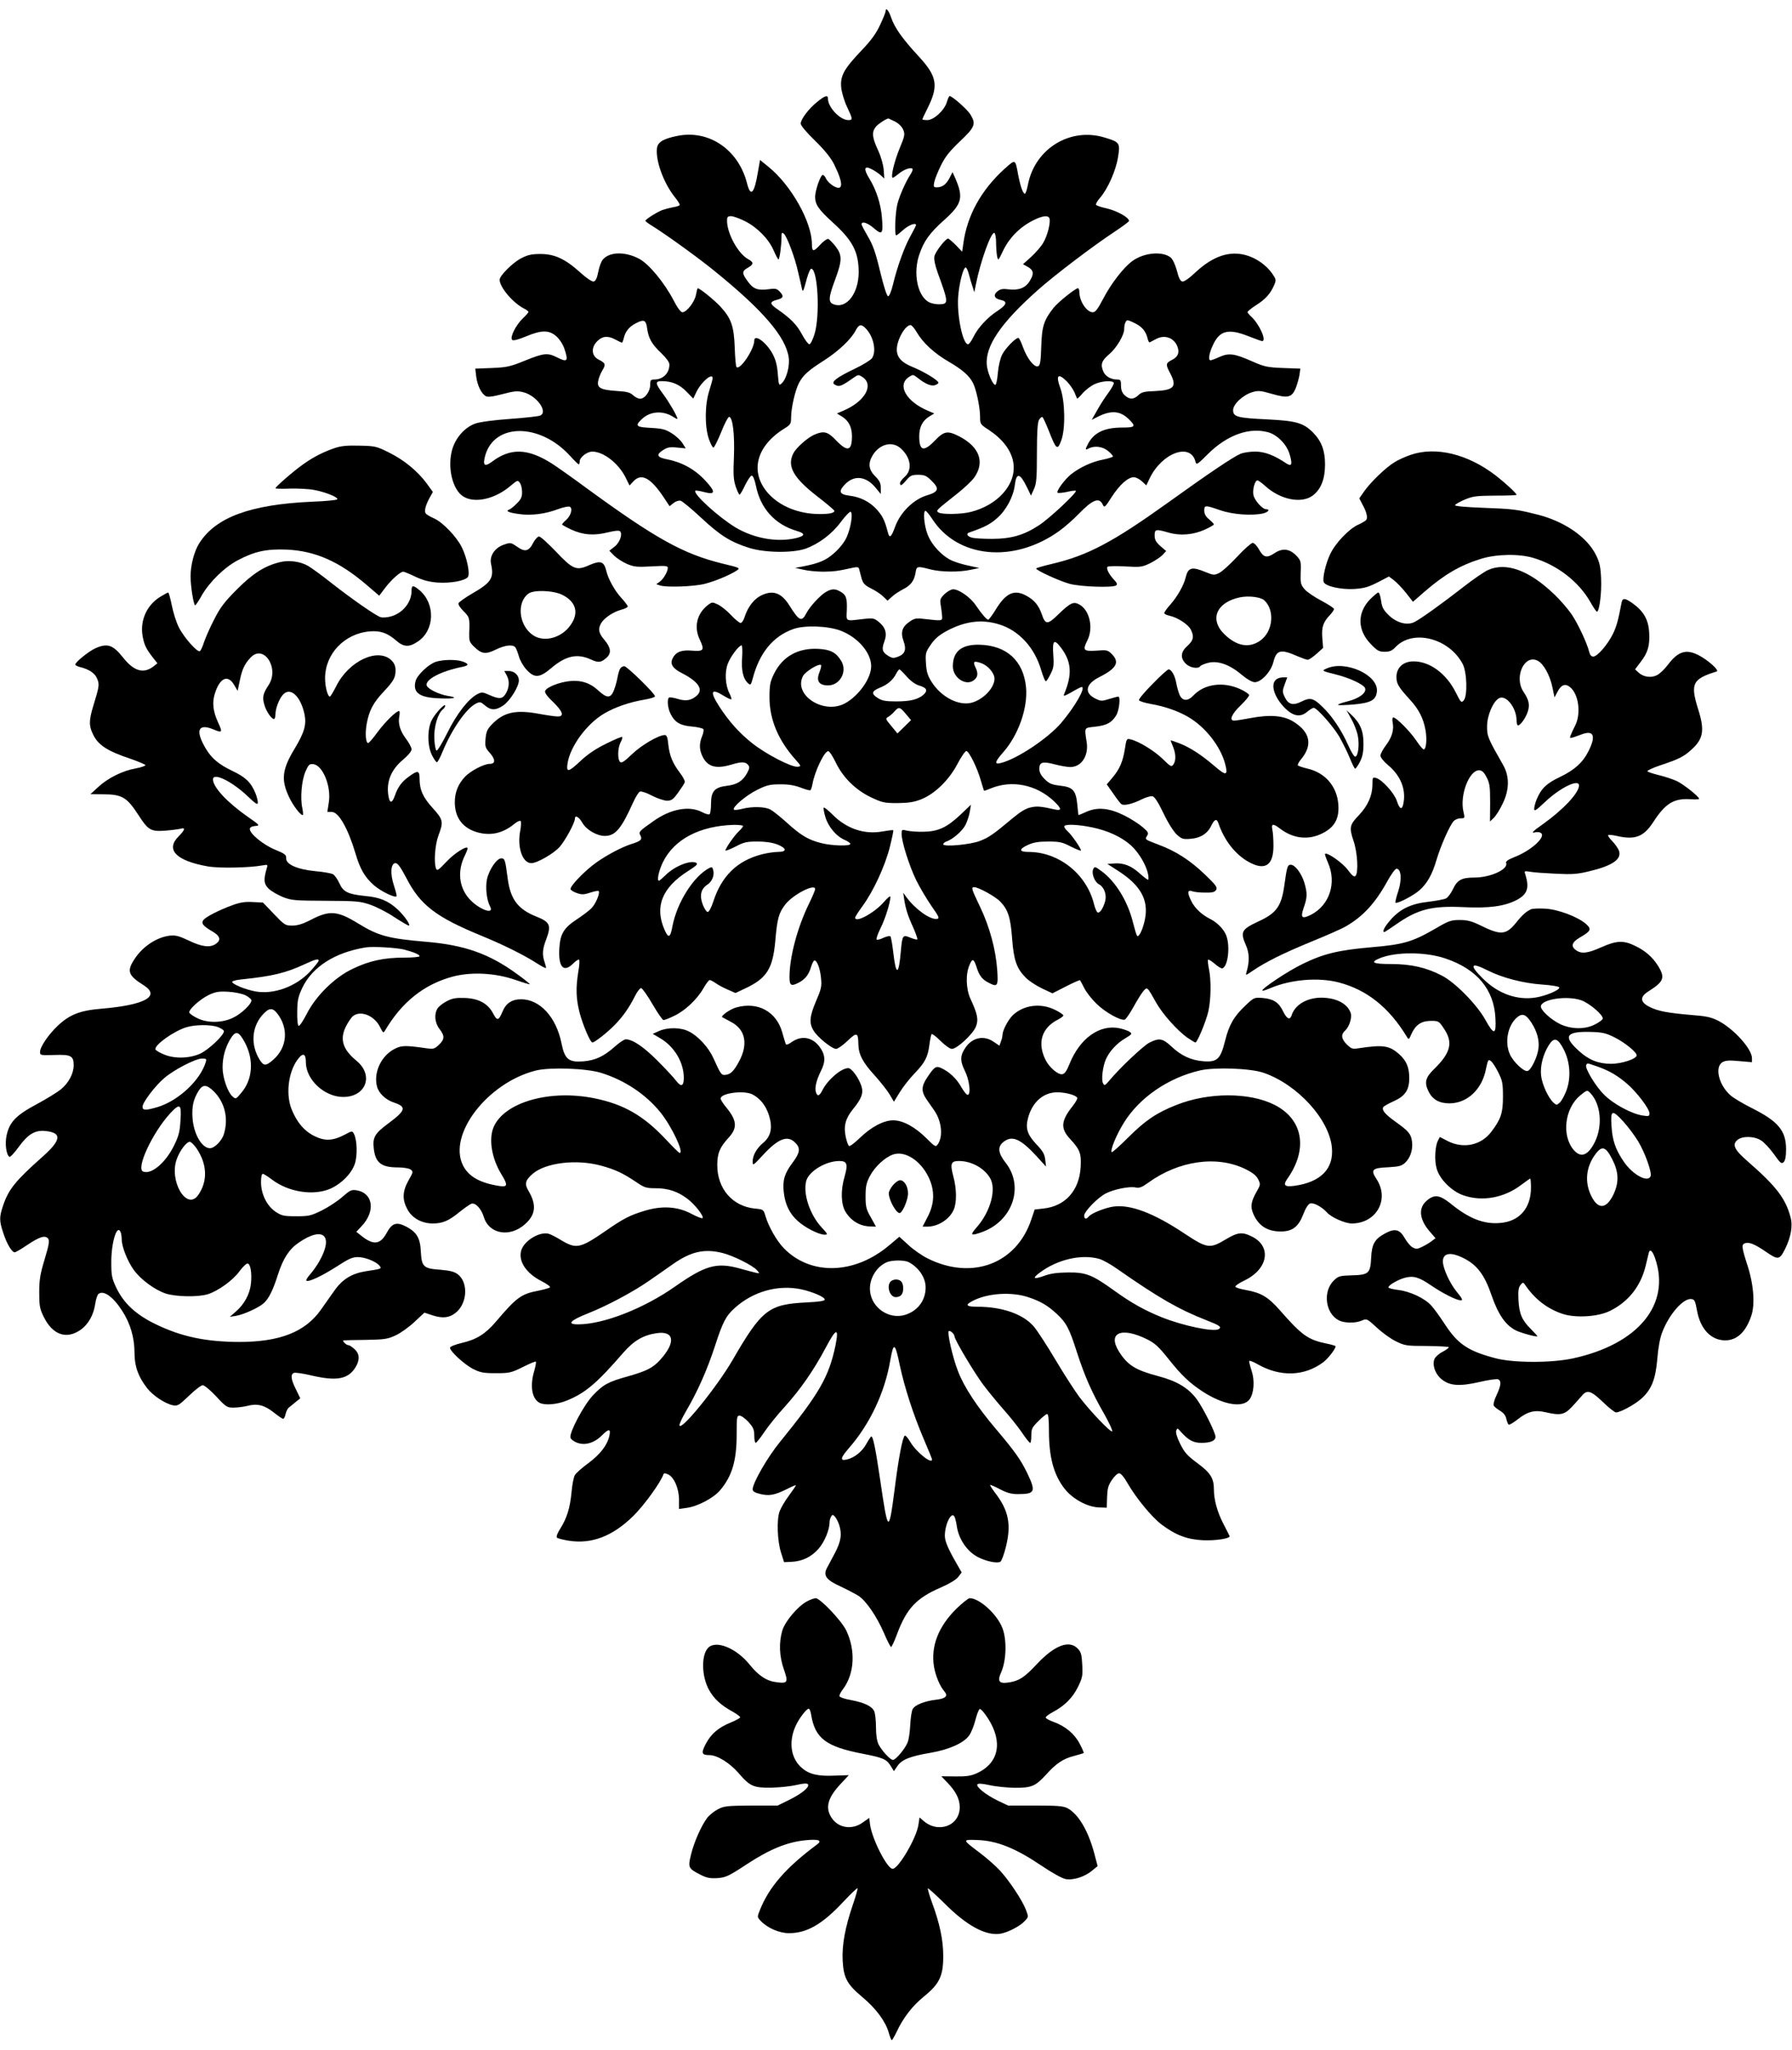
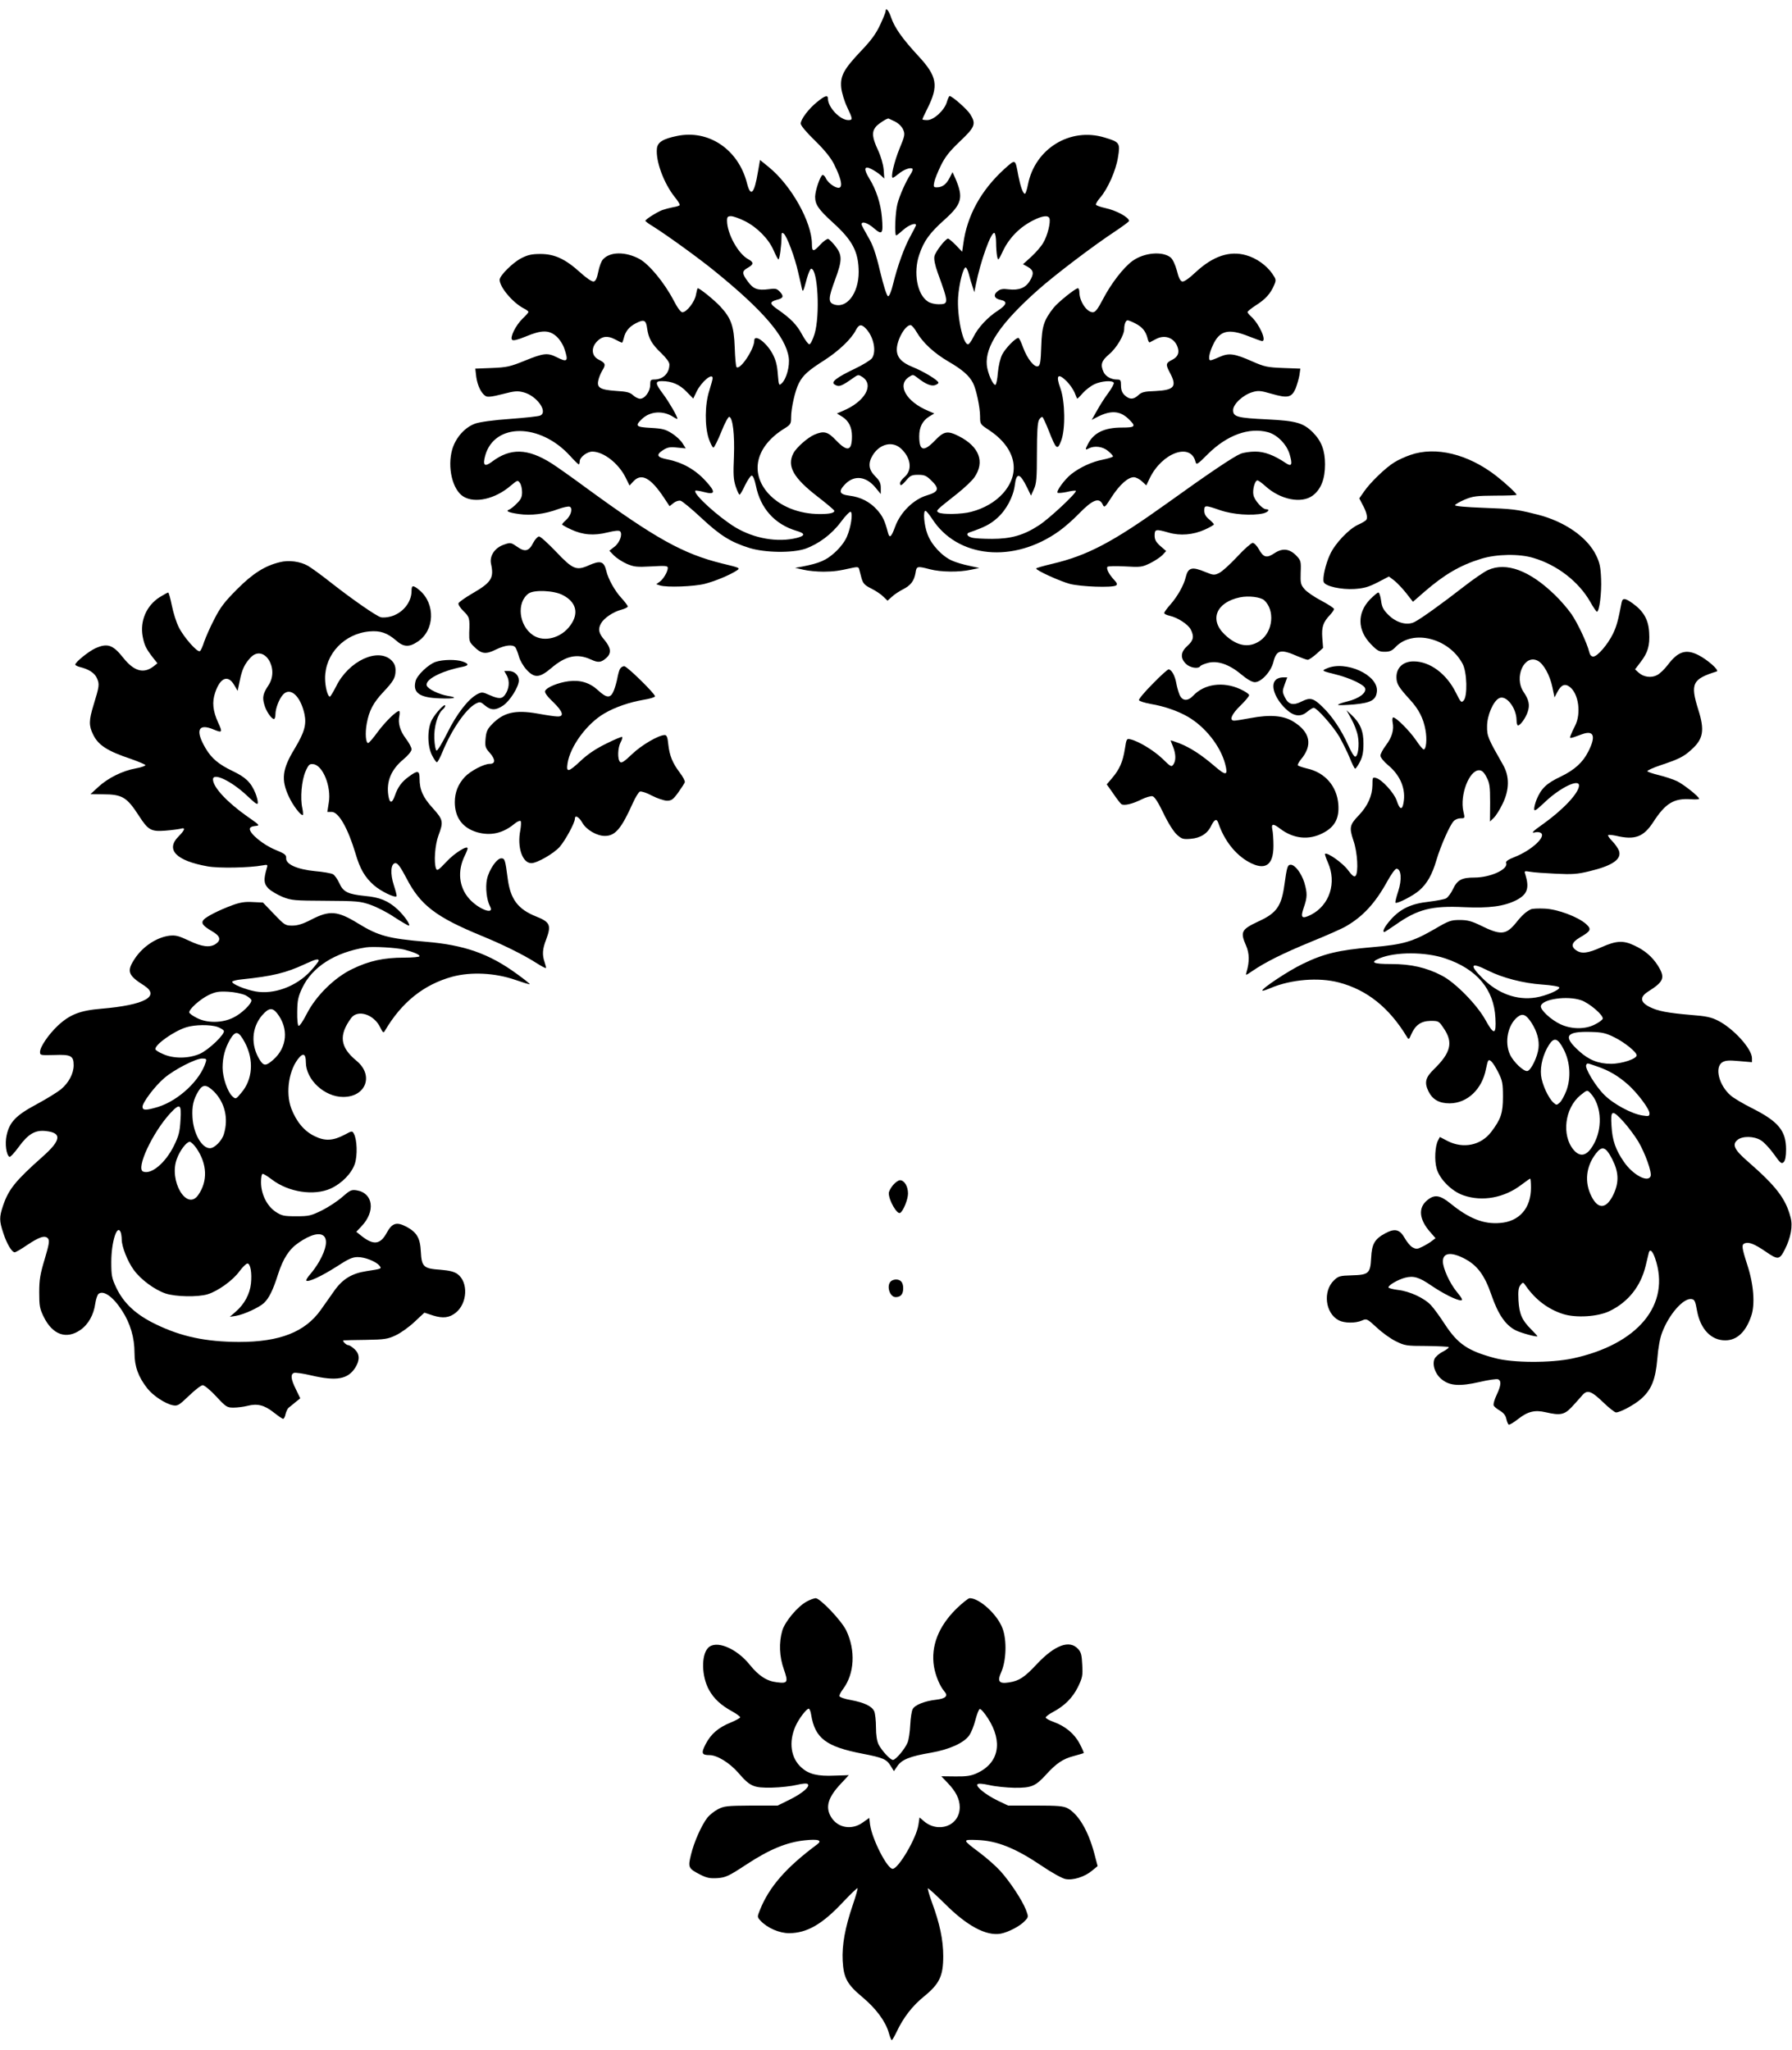
<svg xmlns="http://www.w3.org/2000/svg" version="1.0" width="1119pt" height="1280pt" viewBox="0 0 1119 1280" preserveAspectRatio="xMidYMid meet">
  <g transform="translate(0,1280) scale(0.1,-0.1)" fill="#000000" stroke="none">
    <path d="M5530 12729 c0 -6 -15 -44 -34 -84 -26 -56 -56 -97 -120 -164 -108 -114 -130 -156 -123 -229 3 -29 19 -83 36 -119 37 -78 37 -83 8 -83 -51 0 -127 80 -127 134 0 25 -19 19 -68 -21 -53 -43 -102 -108 -102 -135 0 -12 37 -56 89 -106 60 -59 98 -106 119 -147 61 -123 59 -174 -6 -135 -18 11 -38 31 -44 45 -6 14 -16 24 -22 22 -14 -5 -45 -95 -46 -135 0 -49 20 -79 110 -161 124 -112 161 -183 162 -309 0 -135 -76 -233 -157 -202 -34 13 -32 41 10 154 44 119 45 152 3 207 -18 23 -39 44 -46 47 -7 2 -30 -14 -51 -37 -41 -45 -51 -44 -51 4 0 138 -129 368 -271 483 l-53 43 -13 -74 c-23 -139 -46 -161 -69 -69 -54 209 -239 334 -436 293 -88 -18 -122 -39 -126 -79 -8 -79 43 -216 111 -302 20 -24 34 -47 31 -51 -2 -4 -21 -10 -41 -13 -21 -4 -51 -12 -68 -18 -35 -14 -105 -58 -105 -67 0 -3 21 -19 48 -35 86 -54 284 -197 381 -276 304 -246 447 -412 466 -542 8 -53 -14 -135 -44 -162 -17 -16 -18 -13 -24 58 -4 56 -13 89 -33 127 -40 73 -114 126 -114 82 0 -54 -90 -188 -111 -165 -4 4 -9 59 -11 122 -5 134 -22 182 -89 255 -38 41 -129 115 -142 115 -2 0 -7 -18 -11 -40 -7 -44 -58 -110 -85 -110 -10 0 -31 28 -55 75 -59 112 -152 224 -213 258 -88 47 -184 46 -228 -3 -10 -11 -23 -45 -29 -77 -8 -41 -17 -59 -29 -61 -10 -2 -45 21 -83 56 -94 85 -161 116 -249 116 -56 0 -80 -6 -121 -27 -52 -27 -134 -108 -134 -134 0 -46 81 -142 149 -178 17 -8 31 -19 31 -23 0 -4 -17 -23 -37 -42 -43 -42 -80 -117 -65 -132 7 -7 35 0 86 21 98 41 144 41 190 1 20 -18 41 -50 50 -77 27 -80 20 -88 -49 -53 -56 28 -81 25 -197 -22 -93 -38 -113 -42 -207 -46 l-103 -4 6 -52 c8 -55 31 -102 58 -119 12 -8 40 -5 106 12 77 20 94 21 132 11 83 -22 154 -123 103 -145 -10 -5 -94 -14 -188 -21 -101 -7 -189 -19 -217 -29 -65 -23 -122 -87 -144 -161 -32 -111 1 -253 70 -295 72 -44 199 -15 295 68 42 35 44 36 57 18 8 -10 14 -36 14 -58 0 -31 -7 -46 -33 -71 -17 -18 -39 -35 -47 -38 -26 -9 -4 -19 61 -28 74 -11 163 0 245 31 30 11 62 18 71 15 21 -9 9 -55 -22 -83 -14 -12 -25 -25 -25 -28 0 -3 25 -17 55 -31 75 -35 144 -40 228 -19 46 11 72 14 79 7 17 -17 -2 -71 -35 -96 l-32 -25 29 -30 c16 -16 51 -39 80 -52 45 -19 62 -21 154 -16 86 5 102 4 102 -9 0 -24 -28 -71 -51 -87 l-21 -15 24 -8 c42 -13 211 -7 278 10 66 17 155 54 200 83 24 16 22 17 -90 44 -244 60 -416 156 -845 469 -88 65 -187 135 -220 156 -150 95 -258 98 -374 10 -46 -34 -58 -22 -41 40 58 204 342 203 529 -2 27 -30 52 -54 55 -54 3 0 6 9 6 19 0 26 46 61 79 61 70 -1 162 -72 207 -161 l25 -51 24 26 c50 54 108 23 191 -102 l35 -53 25 20 c14 11 33 17 44 14 11 -3 69 -51 129 -107 118 -110 183 -151 301 -188 98 -30 267 -32 348 -5 84 30 166 91 223 168 28 38 56 66 61 63 15 -9 1 -99 -24 -156 -12 -29 -42 -68 -75 -98 -54 -49 -95 -67 -203 -88 l-45 -8 53 -12 c29 -7 85 -12 125 -12 66 1 90 4 184 25 24 5 34 4 37 -6 2 -8 9 -33 15 -57 10 -36 19 -46 63 -68 28 -14 62 -37 75 -51 l25 -24 27 24 c14 14 45 34 68 46 50 25 71 53 80 104 6 42 10 43 90 22 69 -18 182 -19 255 -3 l53 11 -63 14 c-35 7 -83 21 -107 32 -62 27 -130 100 -154 167 -21 56 -28 144 -12 144 5 0 23 -22 41 -49 158 -247 510 -281 794 -77 34 24 88 72 121 106 89 92 130 107 152 57 9 -19 14 -15 55 50 50 77 102 123 138 123 13 0 36 -12 51 -26 l27 -25 21 44 c77 160 256 225 286 104 6 -22 11 -19 78 48 119 118 256 168 375 136 58 -16 117 -76 135 -138 19 -64 13 -79 -22 -56 -74 50 -134 73 -193 73 -32 0 -74 -6 -92 -14 -44 -18 -200 -123 -460 -310 -338 -242 -495 -325 -716 -377 -55 -13 -100 -26 -100 -29 0 -12 147 -79 210 -96 68 -18 265 -25 289 -10 9 6 7 15 -12 35 -31 33 -50 69 -42 81 3 5 50 6 110 3 98 -6 107 -4 157 20 30 15 64 38 77 51 l23 25 -36 31 c-28 25 -36 40 -36 66 0 40 7 41 88 18 72 -21 153 -14 226 19 31 14 56 29 56 32 0 4 -13 18 -30 32 -21 17 -30 34 -30 54 0 35 4 36 99 3 78 -27 198 -36 269 -20 32 8 45 26 18 26 -23 0 -73 56 -79 89 -7 33 9 91 25 91 6 0 28 -16 50 -36 94 -85 226 -111 296 -58 51 39 76 103 76 194 0 87 -22 145 -75 199 -60 60 -104 73 -284 82 -189 9 -215 16 -215 58 0 37 62 95 120 112 36 11 51 10 120 -10 101 -29 125 -24 150 32 9 23 20 61 24 83 l6 42 -108 4 c-97 4 -115 7 -192 41 -113 50 -146 54 -205 28 -26 -12 -51 -21 -56 -21 -16 0 -9 44 15 95 42 92 97 105 223 55 41 -16 79 -30 84 -30 31 0 -18 108 -69 154 -12 11 -22 23 -22 27 0 5 24 24 53 43 59 37 91 73 113 125 14 33 13 36 -12 73 -37 52 -98 96 -162 114 -103 30 -207 -5 -315 -105 -41 -39 -73 -61 -84 -59 -12 2 -23 22 -34 68 -11 39 -26 71 -39 82 -51 41 -166 31 -239 -22 -56 -41 -133 -141 -183 -237 -33 -63 -48 -83 -64 -83 -38 0 -84 69 -84 126 0 13 -4 24 -9 24 -16 0 -125 -88 -152 -122 -61 -78 -73 -115 -77 -241 -3 -95 -7 -120 -20 -124 -23 -9 -67 46 -93 116 -12 34 -25 61 -30 61 -18 0 -81 -65 -101 -104 -12 -24 -23 -70 -27 -114 -3 -40 -10 -73 -15 -75 -15 -4 -49 73 -54 123 -11 118 86 262 318 468 104 93 345 276 483 367 48 32 87 61 87 65 0 23 -79 66 -149 81 -28 6 -53 15 -57 20 -3 5 9 26 27 46 46 54 97 167 110 250 15 90 11 96 -83 124 -215 66 -435 -69 -479 -293 -6 -32 -15 -58 -19 -58 -12 0 -28 46 -41 112 -20 108 -16 106 -87 43 -146 -133 -234 -292 -257 -469 l-7 -48 -39 41 c-22 22 -44 41 -49 41 -16 0 -79 -82 -85 -110 -4 -19 3 -54 20 -102 70 -192 70 -198 5 -198 -22 0 -52 7 -66 17 -67 43 -92 181 -54 292 29 86 63 134 159 220 108 97 118 137 67 256 l-18 40 -19 -37 c-21 -40 -45 -58 -80 -58 -19 0 -21 4 -15 33 3 17 22 64 41 103 27 55 54 89 120 152 94 89 101 108 64 168 -19 31 -113 114 -129 114 -4 0 -12 -18 -18 -39 -16 -51 -81 -111 -122 -111 -17 0 -30 2 -30 5 0 3 13 32 30 65 73 145 63 203 -57 332 -98 106 -147 175 -169 240 -14 43 -34 65 -34 37z m59 -688 c23 -12 43 -32 51 -51 12 -28 10 -39 -23 -118 -34 -84 -57 -182 -42 -182 4 0 20 11 37 25 31 26 74 42 86 31 3 -4 -2 -19 -12 -34 -30 -46 -68 -131 -82 -185 -14 -52 -19 -197 -8 -197 4 0 24 16 45 35 34 30 79 47 79 29 0 -3 -16 -34 -35 -69 -38 -68 -81 -187 -109 -302 -10 -42 -23 -73 -30 -73 -8 0 -27 59 -50 154 -29 122 -46 168 -77 220 -21 36 -39 70 -39 75 0 22 38 10 78 -25 51 -44 58 -35 49 69 -7 85 -36 173 -78 241 -38 62 -33 84 13 60 18 -9 44 -26 57 -38 l23 -21 -4 56 c-3 33 -17 82 -36 123 -36 77 -39 111 -14 143 14 18 67 53 80 53 1 0 20 -9 41 -19z m-937 -622 c77 -39 148 -111 179 -183 13 -30 27 -56 30 -56 7 0 19 87 19 139 0 28 2 32 15 21 19 -16 69 -148 89 -240 10 -41 20 -86 23 -100 6 -29 9 -23 32 63 9 32 21 59 26 59 42 1 57 -293 21 -409 -11 -35 -25 -63 -32 -63 -7 0 -27 27 -45 60 -33 62 -71 101 -153 158 -51 35 -52 47 -4 60 40 10 44 22 18 50 -19 20 -28 22 -70 16 -69 -9 -96 1 -130 48 -38 51 -38 65 0 86 37 21 38 34 3 53 -63 33 -133 160 -133 241 0 23 4 28 25 28 14 0 53 -14 87 -31z m1901 18 c9 -24 -12 -109 -38 -152 -13 -24 -48 -63 -76 -89 l-51 -46 31 -17 c36 -21 39 -43 11 -88 -26 -43 -68 -59 -130 -52 -38 5 -54 2 -71 -12 -29 -23 -20 -46 20 -54 44 -9 38 -30 -18 -67 -63 -40 -125 -107 -153 -165 -12 -25 -27 -45 -33 -45 -33 0 -70 180 -62 295 6 85 32 185 47 185 5 0 14 -19 20 -42 6 -24 16 -59 23 -78 l11 -35 9 45 c29 148 97 337 117 325 5 -3 10 -30 10 -59 0 -30 3 -68 6 -85 7 -32 7 -31 40 38 39 79 104 144 186 185 57 29 93 33 101 13z m-2512 -688 c9 -63 29 -98 89 -155 31 -30 50 -56 50 -70 0 -55 -40 -94 -95 -94 -22 0 -25 -5 -25 -34 0 -40 -33 -86 -63 -86 -11 0 -31 10 -44 22 -19 18 -40 23 -107 27 -98 7 -120 20 -110 65 3 17 15 46 26 64 22 36 19 45 -23 66 -46 23 -50 75 -9 116 31 31 65 35 110 11 22 -12 42 -21 44 -21 2 0 7 12 11 28 10 42 32 70 73 92 53 28 66 23 73 -31z m3049 31 c43 -22 65 -49 76 -93 3 -15 9 -26 13 -25 3 2 22 12 42 22 58 30 119 2 135 -60 8 -31 -4 -54 -35 -70 -42 -21 -43 -29 -17 -79 48 -89 30 -111 -91 -117 -68 -2 -85 -7 -105 -26 -30 -28 -55 -28 -85 0 -16 15 -23 33 -23 60 0 34 -3 38 -25 38 -36 0 -71 19 -84 47 -21 46 -13 70 34 110 47 39 95 120 95 159 0 29 10 54 21 54 6 0 28 -9 49 -20z m-1682 -33 c48 -51 66 -142 37 -184 -9 -12 -57 -42 -108 -66 -111 -53 -149 -82 -127 -97 29 -19 42 -14 124 44 24 17 28 17 51 2 76 -50 15 -155 -122 -212 l-37 -16 33 -20 c41 -26 61 -66 61 -122 0 -93 -28 -100 -99 -26 -52 55 -76 61 -135 36 -42 -18 -113 -80 -132 -117 -41 -80 0 -153 150 -269 58 -45 106 -85 106 -90 0 -13 -29 -20 -90 -20 -131 0 -248 47 -322 128 -118 132 -78 296 100 406 39 24 42 30 42 69 0 59 25 168 48 213 26 51 58 80 162 146 88 57 166 131 194 186 20 38 35 40 64 9z m316 -21 c39 -67 110 -132 199 -184 86 -50 129 -87 153 -134 20 -39 44 -151 44 -210 0 -46 1 -48 55 -83 169 -112 203 -268 87 -397 -48 -53 -117 -93 -197 -114 -59 -16 -183 -18 -205 -4 -17 12 -17 11 118 118 44 35 93 81 107 102 66 96 30 191 -97 256 -71 36 -93 32 -149 -26 -71 -74 -99 -67 -99 26 0 56 20 96 61 122 l33 20 -37 16 c-138 57 -198 162 -121 212 24 16 26 16 52 -4 48 -38 83 -54 108 -48 13 4 24 11 24 16 0 15 -95 72 -163 99 -67 27 -97 60 -97 108 0 60 52 153 86 153 7 0 24 -20 38 -44z m-1274 -288 c0 -7 -10 -42 -21 -78 -28 -86 -29 -222 -3 -300 11 -30 23 -55 29 -55 5 0 27 44 49 98 21 54 44 96 50 94 22 -7 34 -110 29 -248 -5 -112 -3 -144 11 -187 10 -29 21 -52 24 -51 4 0 20 27 35 60 16 32 34 59 41 59 8 0 18 -24 26 -62 28 -142 117 -242 254 -283 55 -16 55 -30 2 -44 -120 -30 -267 -4 -384 66 -107 65 -267 211 -250 229 3 2 26 -1 52 -8 74 -20 77 -1 11 70 -64 70 -145 115 -236 133 -68 13 -75 29 -26 60 26 16 42 19 86 14 l53 -5 -20 32 c-11 18 -41 46 -67 62 -39 25 -59 30 -131 34 -93 5 -101 12 -56 55 52 50 133 55 197 13 14 -9 25 -14 25 -11 0 15 -53 106 -89 154 -50 67 -52 81 -8 81 62 0 111 -21 154 -66 l42 -43 21 44 c30 61 100 120 100 83z m2213 -21 c18 -19 39 -49 47 -68 7 -19 15 -36 16 -38 2 -2 18 14 36 35 18 20 51 45 73 55 43 20 110 25 120 9 3 -5 -12 -33 -33 -62 -22 -29 -54 -79 -72 -112 l-33 -58 33 17 c85 44 142 41 196 -10 50 -48 45 -55 -41 -55 -108 0 -175 -32 -211 -102 -19 -36 -18 -41 5 -28 35 18 87 12 120 -16 17 -14 31 -29 31 -34 0 -4 -28 -13 -62 -20 -69 -13 -144 -48 -199 -91 -40 -32 -95 -106 -85 -116 3 -3 29 -1 58 5 28 7 53 10 56 7 10 -9 -167 -175 -230 -215 -94 -62 -175 -85 -293 -85 -55 0 -112 3 -127 8 -29 8 -37 25 -15 32 96 33 133 53 174 90 57 50 101 134 110 206 10 81 32 76 77 -16 l24 -50 18 40 c16 34 19 68 19 225 0 133 4 191 13 208 7 12 17 20 21 18 5 -3 23 -43 41 -88 45 -115 53 -122 76 -61 28 71 25 246 -4 327 -31 84 -16 100 41 43z m-1036 -419 c61 -57 71 -132 23 -175 -16 -14 -30 -32 -30 -40 0 -21 12 -15 41 20 23 27 33 32 72 32 39 0 51 -5 81 -34 54 -52 49 -72 -25 -94 -84 -25 -166 -105 -199 -195 -24 -66 -35 -76 -45 -39 -20 77 -33 103 -67 142 -45 51 -103 81 -175 90 -63 8 -69 27 -24 73 57 57 130 48 189 -24 l32 -39 0 38 c0 30 -7 45 -35 73 -41 41 -46 81 -15 132 44 71 124 90 177 40z" />
-     <path d="M2090 10002 c-70 -24 -132 -55 -195 -100 -59 -41 -175 -142 -175 -151 0 -3 41 -4 91 -2 51 1 119 -2 153 -9 72 -14 150 -46 142 -58 -3 -5 -74 -12 -158 -15 -383 -17 -602 -97 -704 -260 -31 -48 -54 -136 -54 -206 0 -62 19 -181 29 -181 3 0 22 28 41 62 48 84 142 176 226 220 104 55 179 71 304 66 179 -8 330 -75 501 -222 l77 -66 40 53 c40 51 92 97 110 97 6 0 40 -14 77 -32 50 -23 87 -32 140 -36 79 -5 167 11 186 34 16 19 -5 122 -38 188 -34 67 -119 155 -173 179 -25 11 -48 25 -52 31 -10 15 0 53 25 98 l20 36 -37 51 c-57 78 -142 148 -235 194 -79 40 -89 42 -185 44 -77 2 -114 -1 -156 -15z" />
    <path d="M8807 9959 c-32 -11 -77 -31 -100 -46 -53 -32 -150 -125 -189 -182 l-30 -43 19 -37 c25 -44 35 -82 25 -97 -4 -6 -27 -20 -52 -31 -57 -26 -144 -117 -175 -186 -28 -60 -48 -149 -39 -172 10 -26 109 -48 191 -43 60 4 88 12 145 41 l71 37 33 -25 c18 -14 52 -50 75 -79 l42 -54 71 62 c126 109 223 166 356 207 95 29 236 32 325 5 149 -44 283 -148 355 -274 19 -34 38 -62 42 -62 15 0 30 119 26 205 -3 74 -9 102 -31 147 -56 115 -200 214 -372 256 -128 32 -150 34 -335 41 -107 4 -174 10 -174 16 1 6 28 21 60 35 53 22 74 24 191 25 73 0 133 2 133 5 0 9 -69 73 -128 119 -176 136 -377 185 -535 130z" />
    <path d="M3330 9411 c-27 -54 -52 -60 -101 -25 -39 27 -42 27 -82 13 -57 -19 -91 -70 -81 -119 20 -90 3 -117 -120 -188 -43 -25 -80 -52 -83 -59 -3 -8 11 -29 31 -49 38 -37 40 -44 36 -135 -1 -51 1 -59 30 -87 46 -46 73 -50 137 -18 58 28 104 33 121 14 5 -7 15 -32 22 -56 6 -24 27 -61 47 -83 50 -55 82 -53 154 8 91 78 163 94 248 55 48 -22 64 -20 99 11 31 29 27 62 -13 110 -37 43 -42 68 -22 104 18 33 76 72 125 85 23 6 42 15 42 21 0 5 -18 29 -39 52 -42 45 -83 119 -95 170 -15 61 -36 67 -111 34 -76 -34 -99 -24 -203 86 -50 52 -97 95 -106 95 -8 0 -25 -18 -36 -39z m184 -327 c84 -43 102 -113 49 -187 -56 -81 -165 -110 -234 -64 -90 60 -105 206 -28 261 34 24 159 19 213 -10z" />
    <path d="M7726 9324 c-44 -47 -94 -93 -113 -102 -31 -15 -36 -14 -86 6 -84 35 -108 29 -123 -33 -12 -50 -50 -117 -93 -167 -23 -25 -41 -51 -41 -56 0 -6 15 -13 33 -17 50 -11 115 -53 132 -85 23 -44 18 -69 -20 -103 -43 -38 -46 -76 -10 -112 25 -25 78 -34 90 -15 3 5 24 14 46 20 60 17 134 -8 208 -70 39 -32 69 -50 87 -50 39 0 100 65 115 124 20 79 45 85 154 37 26 -11 54 -21 61 -21 8 0 32 17 55 37 l41 37 -5 63 c-5 67 5 98 49 144 13 14 24 30 24 36 0 6 -36 29 -79 52 -44 23 -91 55 -105 72 -24 28 -26 38 -24 104 3 69 1 75 -26 104 -43 45 -87 50 -137 17 -49 -33 -69 -28 -98 24 -12 22 -30 40 -39 40 -9 -1 -53 -39 -96 -86z m168 -272 c68 -62 56 -195 -24 -252 -69 -49 -146 -36 -223 38 -97 93 -52 201 96 232 55 11 127 2 151 -18z" />
    <path d="M1746 9289 c-92 -22 -169 -71 -266 -169 -77 -77 -104 -112 -141 -185 -26 -49 -54 -114 -64 -142 -9 -29 -21 -56 -27 -59 -15 -10 -100 86 -131 148 -16 31 -35 92 -44 137 -9 44 -19 81 -23 81 -3 0 -27 -13 -53 -29 -83 -53 -124 -149 -106 -246 10 -53 21 -76 62 -129 l30 -38 -24 -19 c-62 -48 -122 -31 -189 53 -65 82 -99 94 -176 59 -41 -19 -124 -86 -124 -101 0 -4 12 -11 28 -15 58 -14 95 -39 108 -72 16 -36 14 -49 -22 -166 -29 -95 -30 -128 -3 -183 32 -67 89 -104 236 -153 48 -17 89 -34 91 -39 1 -4 -25 -14 -59 -20 -84 -15 -174 -60 -234 -115 l-50 -46 77 -1 c121 0 150 -18 224 -132 59 -92 77 -102 167 -95 39 3 82 9 95 12 32 10 27 -8 -13 -48 -83 -83 -15 -152 181 -187 70 -13 263 -9 343 6 32 6 34 5 27 -17 -21 -73 -19 -97 10 -127 16 -16 56 -39 89 -53 56 -22 74 -23 270 -24 193 -1 215 -3 278 -25 38 -13 105 -47 149 -77 45 -29 86 -53 90 -53 16 0 -26 61 -70 102 -58 53 -111 75 -202 83 -107 11 -137 25 -161 80 -11 24 -29 50 -40 56 -12 6 -62 15 -111 19 -112 11 -184 43 -181 81 1 21 -8 28 -69 53 -73 30 -158 99 -158 129 0 10 11 17 33 19 32 3 31 4 -48 59 -128 90 -215 184 -215 232 0 45 115 -10 212 -101 56 -53 68 -61 68 -43 0 12 -7 38 -15 58 -28 68 -62 100 -142 138 -86 41 -132 79 -169 142 -66 112 -47 158 49 118 55 -23 58 -19 30 41 -34 74 -40 130 -19 190 31 93 80 112 118 47 l22 -37 13 62 c14 71 30 105 67 145 83 89 184 -67 112 -173 -33 -50 -39 -74 -26 -118 10 -41 45 -92 61 -92 5 0 9 14 9 30 0 35 23 96 47 122 45 50 109 -7 134 -120 14 -67 0 -115 -61 -217 -78 -128 -86 -194 -36 -300 23 -51 71 -115 86 -115 4 0 3 19 -2 43 -14 62 -5 174 20 230 19 43 25 48 49 45 59 -7 113 -141 96 -240 l-9 -58 27 0 c44 0 102 -103 149 -260 28 -96 58 -148 115 -198 42 -37 130 -80 141 -69 3 2 -5 33 -16 67 -25 75 -20 140 10 140 14 0 32 -26 67 -92 87 -170 185 -245 473 -363 133 -55 261 -118 340 -169 30 -19 56 -33 59 -31 2 2 -2 18 -8 36 -16 46 -14 82 9 141 34 90 25 110 -60 144 -116 46 -163 108 -180 240 -15 116 -18 124 -40 124 -28 0 -76 -71 -89 -130 -11 -51 -2 -131 19 -170 31 -58 -75 -17 -133 51 -61 71 -71 170 -26 263 11 22 19 43 19 48 0 22 -82 -29 -132 -83 -50 -53 -59 -59 -65 -43 -15 37 -7 148 15 207 32 85 30 98 -36 171 -61 67 -82 114 -82 185 0 50 -12 52 -66 12 -45 -32 -70 -66 -88 -119 -18 -51 -33 -51 -41 1 -13 87 17 161 94 225 30 25 51 51 51 63 0 11 -16 41 -35 66 -37 49 -51 96 -41 143 3 17 2 30 -2 30 -18 0 -85 -66 -133 -130 -28 -39 -55 -70 -60 -70 -15 0 -20 60 -9 121 15 82 41 131 105 199 63 67 75 88 75 135 0 25 -8 43 -24 60 -84 84 -269 -2 -347 -161 -18 -35 -35 -64 -39 -64 -14 0 -30 62 -30 115 0 151 120 278 277 292 68 6 111 -9 167 -57 46 -41 81 -43 134 -7 107 70 112 236 12 321 -41 34 -50 33 -50 -4 0 -72 -56 -140 -131 -160 -22 -6 -50 -8 -62 -4 -30 9 -171 107 -302 209 -60 48 -129 98 -151 111 -48 28 -121 38 -178 23z" />
    <path d="M9291 9240 c-24 -11 -91 -57 -150 -103 -136 -106 -267 -200 -308 -221 -47 -24 -114 -5 -164 45 -31 31 -40 48 -45 89 -4 27 -11 50 -17 50 -6 0 -29 -20 -53 -44 -80 -84 -78 -191 5 -277 41 -43 53 -49 87 -49 32 0 46 6 69 30 107 112 332 56 418 -105 28 -52 32 -204 6 -230 -14 -15 -18 -10 -47 48 -59 120 -163 197 -265 197 -65 0 -107 -39 -107 -98 0 -42 13 -63 86 -143 53 -58 82 -114 95 -186 11 -58 5 -123 -11 -123 -5 0 -27 26 -48 58 -40 58 -123 142 -142 142 -5 0 -7 -13 -4 -30 10 -47 -4 -94 -41 -143 -19 -25 -35 -55 -35 -65 0 -12 21 -38 50 -62 76 -64 110 -149 94 -234 -8 -47 -24 -42 -42 14 -16 48 -93 133 -130 142 -21 6 -22 3 -22 -45 -1 -66 -29 -129 -84 -187 -58 -60 -62 -77 -35 -158 26 -73 33 -202 13 -222 -8 -8 -21 2 -47 37 -32 44 -130 113 -143 101 -2 -3 6 -27 18 -54 56 -126 11 -266 -105 -326 -58 -29 -68 -20 -46 44 23 65 23 90 4 156 -18 58 -58 112 -85 112 -20 0 -24 -12 -40 -128 -18 -130 -49 -174 -158 -224 -111 -52 -119 -66 -81 -153 21 -48 22 -101 3 -164 -7 -24 -7 -24 37 6 82 56 193 111 368 183 96 39 194 82 218 97 105 61 181 144 255 278 24 44 50 80 58 80 30 0 35 -68 11 -141 -12 -36 -20 -69 -17 -71 9 -9 112 44 149 77 49 43 80 98 107 190 25 85 82 215 107 242 9 10 28 18 43 18 28 0 28 0 18 43 -23 102 36 257 98 257 17 0 30 -11 46 -42 20 -38 23 -57 23 -160 l-1 -118 23 22 c13 12 38 51 55 87 44 88 45 174 3 246 -93 163 -100 178 -99 240 0 67 38 156 75 175 43 23 108 -59 109 -137 0 -18 4 -33 9 -33 15 0 49 48 61 86 14 42 7 74 -26 123 -62 91 4 238 88 195 37 -19 76 -90 92 -166 l13 -63 17 32 c24 47 48 57 79 33 55 -43 71 -166 33 -241 -10 -19 -22 -45 -27 -58 -10 -26 -12 -26 70 4 74 27 88 -12 39 -108 -34 -68 -86 -115 -173 -157 -87 -41 -121 -73 -150 -143 -8 -20 -15 -46 -15 -58 0 -18 12 -10 71 46 94 88 209 143 209 100 0 -46 -98 -150 -222 -239 -70 -49 -82 -62 -49 -53 10 2 25 1 32 -4 37 -22 -58 -110 -164 -151 -40 -16 -56 -27 -52 -37 15 -39 -98 -91 -198 -91 -80 0 -107 -15 -134 -72 -12 -26 -32 -52 -43 -58 -11 -6 -60 -15 -108 -21 -109 -12 -176 -43 -237 -111 -38 -43 -57 -78 -40 -78 2 0 33 20 69 45 139 98 227 120 430 110 155 -7 248 5 325 44 69 36 82 75 56 160 -8 23 -7 23 31 17 21 -4 93 -9 159 -12 101 -5 134 -3 208 15 147 35 206 76 186 130 -6 14 -24 41 -41 58 -18 18 -29 35 -26 38 3 3 25 1 49 -4 118 -28 172 -8 233 86 76 117 128 149 234 142 29 -2 52 -1 52 3 0 13 -94 88 -138 110 -26 12 -77 29 -115 38 -37 9 -69 20 -70 24 -1 5 34 21 78 36 120 40 149 55 195 97 77 68 86 122 44 254 -50 160 -36 189 116 236 19 6 -58 74 -116 103 -76 38 -126 22 -188 -60 -21 -28 -52 -58 -69 -66 -36 -19 -85 -12 -115 16 l-22 20 34 45 c46 59 59 104 54 185 -4 79 -34 132 -100 180 -49 36 -66 38 -72 8 -22 -116 -32 -150 -54 -196 -33 -67 -97 -142 -123 -142 -12 0 -21 10 -25 28 -14 57 -72 180 -111 237 -23 33 -70 88 -105 121 -157 152 -303 206 -417 154z" />
-     <path d="M5155 9102 c-37 -23 -98 -90 -119 -130 -30 -58 -45 -51 -106 46 -51 82 -105 100 -180 62 -43 -22 -81 -72 -100 -132 -6 -21 -18 -38 -25 -38 -8 0 -35 22 -60 49 -26 28 -63 57 -82 66 -34 16 -37 16 -61 -2 -70 -53 -91 -138 -52 -218 31 -65 24 -74 -49 -68 -67 6 -103 -9 -122 -51 -16 -34 3 -61 60 -90 101 -52 135 -101 93 -139 -34 -31 -68 -37 -118 -22 -26 8 -51 12 -56 9 -14 -9 -9 -67 10 -103 26 -52 60 -72 133 -78 35 -3 67 -11 71 -16 4 -6 0 -26 -8 -45 -19 -47 -18 -86 5 -130 31 -61 84 -75 177 -47 63 19 88 19 105 -1 11 -13 10 -22 -6 -52 -28 -50 -62 -71 -125 -79 -78 -9 -100 -34 -100 -112 0 -33 -4 -63 -10 -66 -5 -3 -27 3 -49 15 -79 40 -195 18 -301 -58 -90 -63 -93 -67 -81 -89 13 -25 3 -35 -54 -53 -61 -19 -153 -68 -220 -115 -72 -51 -168 -150 -162 -168 2 -6 20 -18 40 -24 31 -11 45 -10 83 3 25 8 48 13 52 10 11 -12 -19 -83 -46 -109 -16 -16 -58 -47 -93 -70 -78 -52 -100 -88 -106 -175 -8 -118 24 -158 83 -102 18 19 37 31 40 27 4 -4 2 -38 -5 -76 -16 -100 -14 -167 8 -254 21 -79 67 -187 80 -187 14 0 93 62 138 108 52 53 91 108 127 180 14 28 32 52 39 52 7 0 39 -45 71 -100 32 -55 63 -100 69 -100 7 0 36 11 64 25 68 31 145 103 184 171 17 30 35 54 41 54 5 0 22 -9 38 -20 15 -11 49 -29 75 -40 l48 -21 61 29 c134 63 171 122 187 293 12 143 22 178 62 230 47 62 187 134 187 97 0 -8 -18 -50 -40 -95 -71 -146 -120 -330 -120 -454 0 -54 10 -60 58 -35 39 20 62 49 76 96 7 23 16 42 22 42 16 1 36 -52 41 -112 5 -50 1 -67 -31 -141 -41 -97 -45 -138 -15 -186 26 -42 114 -113 140 -113 10 0 42 22 71 50 58 56 67 53 68 -20 1 -64 27 -114 102 -196 36 -40 78 -93 93 -118 l27 -46 35 57 c19 32 61 86 94 120 66 69 83 102 93 182 4 30 10 59 13 63 2 5 28 -14 55 -41 30 -30 60 -51 72 -51 32 0 131 92 150 139 17 44 11 77 -35 176 -27 61 -30 152 -5 209 18 44 27 41 46 -19 15 -47 34 -72 72 -91 57 -30 62 -24 55 79 -9 127 -47 269 -107 394 -54 113 -57 123 -37 123 27 0 134 -59 164 -91 48 -51 63 -97 73 -229 10 -136 28 -187 85 -245 21 -21 67 -51 103 -68 l64 -30 84 43 c47 24 86 41 88 39 2 -2 14 -24 26 -48 12 -25 46 -69 76 -98 54 -54 153 -109 178 -100 7 3 31 38 54 79 22 40 49 84 61 98 25 29 24 30 81 -72 40 -71 134 -176 196 -219 24 -16 45 -29 49 -29 11 0 65 129 80 193 17 74 19 196 4 267 -6 28 -8 54 -5 57 3 3 22 -9 42 -26 20 -18 41 -30 47 -28 36 12 50 143 23 208 -16 39 -57 80 -102 102 -50 25 -93 66 -114 108 -27 53 -26 74 3 64 12 -5 48 -9 81 -9 47 -1 61 3 70 17 9 16 0 29 -72 98 -91 87 -181 145 -287 184 -88 34 -87 32 -72 56 11 17 7 24 -28 54 -22 19 -73 52 -113 72 -94 47 -167 55 -237 24 -26 -12 -49 -21 -50 -21 -1 0 -5 30 -8 67 -9 88 -27 108 -109 117 -51 6 -67 13 -95 41 -23 23 -33 42 -33 64 0 42 20 48 96 28 34 -9 78 -17 97 -17 69 0 115 69 103 153 -15 98 -18 91 52 99 73 8 104 25 132 71 19 31 28 117 13 117 -5 0 -30 -7 -57 -15 -45 -14 -52 -14 -85 2 -73 36 -63 91 24 135 107 54 128 92 78 143 -26 26 -32 27 -96 22 -81 -5 -88 2 -58 62 41 79 15 193 -51 227 -36 19 -55 9 -131 -64 -65 -64 -80 -64 -102 3 -19 54 -45 86 -91 112 -79 46 -133 22 -199 -88 -20 -32 -40 -59 -44 -59 -10 0 -41 36 -77 89 -32 49 -105 101 -142 101 -13 0 -37 -14 -54 -30 -28 -28 -30 -35 -23 -73 4 -23 7 -53 8 -67 2 -28 0 -28 -113 -15 -48 6 -60 4 -90 -17 -47 -32 -58 -67 -38 -121 19 -52 10 -80 -32 -97 -28 -11 -37 -11 -58 1 -42 24 -49 43 -30 92 19 52 8 90 -38 126 -26 21 -36 22 -89 16 -121 -14 -110 -20 -107 60 2 73 -5 92 -45 113 -30 17 -53 15 -88 -6z m1084 -201 c124 -38 222 -145 263 -287 12 -40 25 -71 30 -68 5 3 18 24 29 47 18 35 21 53 16 119 -6 90 5 100 47 45 67 -88 73 -167 21 -291 -7 -16 0 -14 47 12 30 18 58 32 62 32 29 0 -41 -123 -129 -226 -83 -96 -276 -225 -377 -249 -40 -10 -36 8 17 68 95 108 154 277 142 405 -16 166 -121 262 -292 266 -111 2 -165 -42 -165 -135 0 -72 83 -126 132 -86 24 19 27 41 11 76 -20 40 -13 46 31 31 44 -14 86 -63 86 -98 0 -57 -69 -130 -142 -150 -81 -22 -193 36 -252 132 -24 38 -31 63 -34 115 -4 61 -2 69 30 115 24 36 51 59 96 84 116 63 222 77 331 43z m-988 -40 c106 -41 189 -137 189 -221 0 -77 -79 -187 -165 -233 -133 -70 -322 53 -261 171 15 29 100 81 113 69 3 -4 -2 -24 -10 -45 -22 -54 -3 -82 54 -82 74 0 121 86 83 151 -32 54 -67 73 -143 77 -128 7 -224 -47 -278 -156 -24 -50 -28 -69 -28 -147 0 -138 55 -269 164 -390 35 -40 35 -40 12 -43 -36 -5 -199 79 -284 147 -82 65 -145 136 -206 230 -61 95 -51 116 30 65 23 -14 43 -23 46 -21 2 3 -3 20 -12 37 -26 51 -31 132 -10 186 17 45 69 114 86 114 4 0 6 -35 3 -77 -6 -81 7 -135 40 -162 13 -11 16 -6 26 31 42 161 127 265 254 310 70 25 217 20 297 -11z m411 -286 c25 -28 54 -49 78 -56 48 -14 55 -31 27 -57 -34 -30 -83 -42 -171 -42 -63 0 -88 4 -113 20 -44 27 -41 44 10 65 48 19 83 48 103 88 8 15 17 27 20 27 4 0 24 -20 46 -45z m-5 -234 l32 -38 -43 -42 -42 -41 -38 46 c-37 44 -38 47 -20 57 10 6 28 21 39 34 27 31 35 29 72 -16z m-439 -301 c45 -94 123 -172 221 -219 70 -33 83 -36 166 -36 70 1 103 6 148 24 85 34 174 121 226 221 23 44 48 80 55 80 17 0 69 -106 91 -185 10 -33 18 -61 20 -63 1 -1 19 5 40 14 132 55 283 25 393 -76 51 -48 55 -65 10 -55 -90 20 -112 22 -152 13 -30 -6 -64 -27 -111 -66 -122 -102 -149 -121 -205 -143 -62 -24 -230 -39 -230 -21 0 6 9 13 19 17 39 12 101 66 120 104 11 22 23 59 27 83 l7 43 -66 -63 c-84 -79 -139 -105 -232 -106 -38 -1 -85 3 -102 7 -32 8 -33 7 -33 -21 0 -48 48 -200 91 -288 22 -45 65 -117 95 -161 48 -68 52 -78 35 -81 -41 -7 -133 58 -189 133 l-22 30 6 -40 c9 -59 22 -102 57 -178 16 -37 28 -70 25 -73 -3 -3 -23 2 -44 11 -47 19 -50 16 -59 -87 -13 -151 -30 -153 -47 -6 -6 51 -14 97 -18 101 -4 4 -23 0 -43 -9 -20 -10 -40 -15 -43 -11 -4 4 7 35 24 70 30 59 62 163 62 197 0 8 -18 -6 -41 -33 -59 -68 -179 -133 -179 -97 0 5 21 38 46 72 68 93 140 249 170 367 14 56 24 104 22 106 -2 3 -32 -1 -67 -7 -113 -21 -225 17 -312 105 -27 27 -52 47 -55 44 -3 -3 1 -30 10 -59 18 -61 69 -122 123 -144 18 -8 33 -19 33 -24 0 -15 -119 -12 -185 6 -78 20 -124 47 -213 128 -40 36 -85 72 -102 81 -34 18 -113 20 -176 4 -25 -6 -48 -9 -51 -5 -14 13 75 89 144 123 62 31 81 35 145 35 50 1 90 -6 127 -20 30 -12 57 -19 61 -17 4 3 10 19 13 37 13 78 75 209 99 207 7 0 28 -31 46 -69z m-578 -398 c0 -5 -12 -19 -26 -33 -27 -24 -84 -106 -84 -120 0 -4 28 7 62 24 53 28 71 32 137 32 50 0 92 -6 124 -18 61 -24 63 -47 4 -47 -23 0 -69 -7 -100 -15 -154 -40 -251 -135 -303 -295 -12 -38 -27 -65 -35 -65 -7 0 -21 21 -31 47 -21 56 -11 97 28 123 30 19 46 58 38 90 -5 21 -9 23 -26 14 -98 -52 -201 -216 -229 -363 -13 -72 -25 -78 -49 -23 -64 145 -16 264 147 368 49 31 62 43 52 50 -34 21 -136 -19 -193 -76 -20 -19 -38 -35 -41 -35 -15 0 -1 64 25 117 71 143 230 226 443 232 31 0 57 -3 57 -7z m2177 -8 c99 -20 186 -60 244 -112 63 -57 117 -162 110 -215 -1 -5 -24 12 -52 37 -56 51 -104 69 -164 64 l-40 -3 67 -43 c140 -90 191 -181 168 -300 -11 -60 -38 -118 -49 -106 -5 5 -15 40 -25 79 -32 134 -109 261 -199 326 -40 29 -42 30 -51 10 -11 -25 9 -78 35 -92 34 -18 51 -65 40 -107 -13 -46 -34 -77 -48 -69 -6 4 -16 28 -22 53 -47 187 -220 324 -408 324 -60 0 -62 17 -6 43 37 17 67 22 129 22 71 0 88 -4 142 -32 34 -17 62 -28 62 -24 0 14 -57 96 -83 120 -15 13 -24 28 -21 32 8 14 88 10 171 -7z" />
    <path d="M2721 8667 c-44 -14 -117 -83 -126 -120 -19 -73 24 -104 152 -108 91 -4 118 5 51 15 -55 9 -124 42 -133 64 -14 37 87 91 223 118 41 8 41 19 1 33 -39 14 -123 13 -168 -2z" />
    <path d="M3871 8622 c-5 -9 -12 -35 -16 -57 -4 -22 -14 -57 -22 -77 -20 -50 -44 -49 -98 1 -52 48 -110 66 -184 57 -64 -8 -139 -38 -147 -61 -4 -10 12 -33 51 -70 61 -59 70 -91 25 -89 -14 0 -69 8 -123 18 -141 25 -214 7 -286 -68 -28 -29 -35 -45 -39 -89 -4 -49 -2 -57 28 -90 35 -41 34 -67 -2 -67 -36 0 -120 -44 -155 -81 -42 -45 -63 -97 -63 -158 0 -96 48 -161 139 -188 85 -24 162 -7 235 54 16 13 32 20 37 16 4 -4 3 -30 -2 -58 -21 -105 13 -205 69 -205 36 0 142 61 178 103 35 41 94 149 94 175 0 25 26 11 47 -27 25 -43 90 -81 140 -81 65 0 103 45 176 208 16 35 35 66 43 69 9 3 43 -8 76 -26 33 -17 76 -31 93 -31 28 0 39 8 70 51 20 28 39 57 41 64 3 7 -11 34 -31 60 -46 61 -64 106 -72 177 -4 44 -10 58 -22 58 -38 0 -146 -63 -205 -120 -48 -46 -65 -57 -74 -48 -17 17 -15 87 3 122 9 16 13 31 10 34 -3 3 -48 -16 -100 -42 -64 -31 -117 -67 -159 -107 -77 -72 -91 -75 -82 -16 16 106 121 249 230 312 66 39 157 70 244 85 39 6 72 16 72 22 0 17 -175 188 -192 188 -10 0 -22 -8 -27 -18z" />
    <path d="M8285 8626 c-34 -15 -34 -15 65 -40 81 -21 166 -61 174 -83 11 -29 -37 -65 -110 -83 -37 -9 -63 -19 -58 -22 5 -3 49 -1 99 3 107 10 138 28 143 82 9 102 -195 195 -313 143z" />
    <path d="M7197 8529 c-49 -49 -87 -95 -85 -101 3 -7 36 -17 74 -24 84 -14 170 -44 232 -80 108 -63 202 -182 232 -293 20 -76 7 -78 -67 -14 -83 71 -151 115 -220 142 -29 11 -53 19 -53 17 0 -2 7 -20 15 -39 18 -45 19 -87 2 -111 -12 -17 -17 -14 -68 36 -53 51 -148 109 -199 121 -25 6 -26 4 -36 -61 -13 -80 -33 -126 -79 -180 l-34 -40 41 -58 c22 -33 45 -62 51 -66 17 -10 67 1 123 29 28 14 60 23 70 21 13 -2 36 -37 69 -106 30 -63 64 -116 84 -134 30 -27 39 -30 86 -26 62 5 106 33 129 83 19 38 33 45 43 18 37 -111 107 -200 193 -247 100 -54 152 -20 152 102 0 39 -3 85 -7 102 -8 37 5 39 49 5 83 -63 179 -73 267 -27 74 38 103 92 96 180 -9 113 -83 198 -195 223 -29 7 -55 16 -58 20 -2 4 6 20 19 36 76 90 59 172 -47 237 -61 38 -145 45 -267 22 -47 -9 -93 -16 -102 -16 -33 0 -17 40 38 93 30 29 55 59 55 66 0 7 -25 24 -56 38 -107 49 -225 32 -293 -41 -35 -37 -69 -34 -86 7 -7 17 -16 50 -20 72 -8 46 -30 85 -48 85 -6 0 -52 -41 -100 -91z" />
    <path d="M3166 8579 c18 -35 13 -81 -12 -117 -19 -27 -39 -28 -98 -2 -42 19 -48 19 -74 6 -57 -29 -131 -125 -189 -243 -31 -62 -61 -112 -67 -110 -6 2 -12 34 -14 75 -3 73 21 156 54 183 8 6 14 16 14 22 0 19 -61 -46 -83 -88 -30 -57 -29 -164 1 -222 12 -24 26 -43 30 -43 5 0 21 30 36 67 57 138 146 267 207 299 26 13 30 12 57 -11 38 -32 68 -32 115 0 42 29 97 117 97 156 0 33 -28 59 -64 59 l-27 0 17 -31z" />
    <path d="M7966 8554 c-34 -33 -6 -113 60 -178 50 -49 94 -56 135 -22 17 14 36 26 42 26 20 0 121 -114 160 -180 20 -36 50 -95 65 -132 15 -37 30 -68 34 -68 4 0 18 19 30 43 16 31 22 60 22 112 1 79 -20 129 -74 180 l-32 30 31 -56 c17 -30 35 -77 40 -105 11 -57 1 -129 -17 -129 -7 0 -27 34 -45 75 -40 90 -100 180 -159 236 -56 55 -77 60 -129 34 -54 -28 -84 -20 -106 26 -16 33 -16 39 -1 80 l16 44 -29 0 c-15 0 -35 -7 -43 -16z" />
    <path d="M1450 7147 c-82 -30 -162 -71 -179 -91 -17 -21 -4 -38 56 -73 48 -28 55 -53 21 -77 -36 -25 -87 -19 -168 20 -64 30 -82 35 -122 31 -79 -10 -166 -67 -216 -143 -52 -78 -44 -104 56 -167 106 -68 7 -123 -265 -146 -133 -11 -197 -36 -272 -106 -58 -55 -111 -132 -111 -164 0 -21 3 -21 88 -19 105 4 122 -5 122 -64 0 -51 -30 -109 -79 -150 -22 -18 -90 -60 -153 -94 -129 -69 -169 -111 -187 -195 -11 -51 -2 -121 18 -133 5 -3 31 25 58 62 59 81 103 107 170 99 101 -11 95 -57 -20 -159 -171 -152 -213 -204 -248 -307 -24 -72 -24 -94 2 -172 22 -67 53 -119 71 -119 6 0 41 20 77 45 78 52 112 63 131 41 10 -14 7 -35 -21 -129 -28 -93 -34 -128 -34 -207 0 -84 3 -102 28 -153 55 -112 141 -143 229 -82 50 35 83 94 93 165 4 27 13 54 20 60 31 25 91 -17 147 -104 52 -80 78 -169 78 -265 0 -84 24 -150 80 -221 35 -45 111 -95 158 -105 31 -6 38 -2 102 59 37 36 76 66 86 66 10 0 48 -31 84 -70 61 -66 68 -70 108 -70 24 0 63 5 87 11 62 16 106 5 164 -41 28 -22 54 -40 59 -40 5 0 12 13 15 29 4 16 12 34 19 40 7 6 27 21 43 35 l30 24 -27 56 c-32 64 -35 94 -12 103 9 3 58 -4 108 -16 158 -37 230 -24 276 51 28 46 26 84 -6 113 -15 14 -32 25 -39 25 -14 0 -42 30 -29 30 5 1 68 2 139 3 116 2 136 5 185 28 31 14 84 52 118 84 l62 58 55 -18 c61 -19 101 -14 140 17 74 58 81 191 12 242 -21 15 -49 22 -107 27 -105 7 -117 18 -122 112 -4 86 -25 122 -91 157 -61 32 -89 23 -123 -40 -40 -73 -83 -77 -159 -16 l-30 24 32 34 c89 93 74 208 -30 225 -32 5 -41 1 -89 -41 -29 -26 -87 -64 -127 -84 -69 -34 -82 -37 -161 -37 -78 0 -91 3 -129 28 -54 36 -91 110 -91 185 0 30 4 52 11 52 5 0 31 -16 56 -35 104 -80 263 -104 368 -57 70 32 131 95 151 155 17 53 14 149 -6 187 -10 19 -12 19 -56 -5 -74 -39 -124 -42 -189 -10 -65 31 -114 90 -146 173 -38 102 -14 250 53 322 24 26 38 14 38 -33 0 -109 116 -217 233 -217 143 0 193 136 83 226 -103 85 -112 159 -33 267 41 55 142 23 181 -58 17 -35 21 -37 30 -21 104 177 242 288 421 337 116 31 265 24 390 -19 49 -17 91 -30 93 -28 2 2 -34 31 -80 64 -172 126 -328 181 -568 201 -235 20 -298 37 -423 114 -130 80 -179 84 -296 23 -50 -26 -83 -36 -116 -36 -43 0 -48 3 -114 72 l-69 72 -64 3 c-48 3 -79 -2 -128 -20z m1075 -277 c60 -16 95 -31 95 -41 0 -5 -44 -9 -97 -9 -127 0 -218 -20 -323 -71 -111 -53 -227 -167 -285 -281 -22 -43 -44 -76 -50 -74 -6 1 -10 39 -9 87 1 73 5 93 32 151 63 131 204 221 397 252 44 7 194 -2 240 -14z m-535 -69 c0 -5 -23 -34 -51 -65 -88 -96 -229 -148 -344 -127 -64 12 -145 45 -145 60 0 5 26 12 58 15 193 20 277 40 397 96 64 30 85 35 85 21z m-457 -216 c20 -11 37 -24 37 -32 0 -23 -61 -82 -112 -107 -69 -35 -164 -36 -228 -3 -24 12 -46 27 -48 34 -5 18 66 83 122 110 43 20 62 23 121 20 39 -2 86 -12 108 -22z m197 -112 c74 -94 64 -214 -24 -291 -46 -40 -59 -40 -85 1 -56 91 -50 199 15 276 42 48 64 51 94 14z m-371 -86 c19 -7 36 -18 39 -24 7 -22 -96 -120 -151 -144 -70 -30 -164 -31 -229 -1 -27 11 -48 25 -48 31 0 30 116 112 193 136 53 17 151 18 196 2z m170 -97 c58 -109 49 -232 -23 -315 -33 -40 -34 -40 -55 -21 -30 27 -61 118 -61 179 0 65 15 120 46 175 35 59 54 55 93 -18z m-244 -122 c-34 -113 -168 -239 -297 -280 -77 -23 -98 -23 -98 1 0 26 77 129 136 179 60 52 196 122 236 122 26 0 29 -3 23 -22z m51 -184 c68 -69 92 -168 62 -266 -12 -41 -58 -88 -87 -88 -51 0 -103 91 -109 192 -4 70 5 112 38 166 26 42 50 41 96 -4z m-209 -180 c-4 -72 -11 -98 -41 -159 -53 -107 -141 -181 -192 -161 -47 18 58 243 169 364 61 65 71 59 64 -44z m101 -176 c66 -98 70 -204 10 -290 -72 -104 -186 91 -133 227 19 52 60 105 80 105 8 0 27 -19 43 -42z m-474 -524 c3 -9 6 -28 6 -43 0 -46 37 -139 76 -192 44 -60 128 -122 197 -146 62 -21 202 -24 264 -5 63 19 158 87 198 143 20 27 43 49 50 49 19 0 29 -59 22 -126 -7 -65 -41 -128 -94 -174 l-38 -33 38 6 c49 8 145 52 175 80 32 30 57 81 88 179 32 99 69 157 129 198 154 106 221 45 128 -118 -13 -23 -38 -59 -55 -78 -17 -19 -28 -37 -25 -41 12 -11 94 27 188 87 75 49 100 60 133 60 45 0 113 -27 135 -53 16 -20 16 -20 -82 -35 -90 -14 -148 -49 -200 -123 -23 -32 -61 -86 -84 -119 -98 -138 -256 -200 -511 -200 -207 1 -359 33 -518 110 -125 60 -201 131 -248 229 -28 60 -31 75 -31 161 0 125 37 241 59 184z" />
    <path d="M9560 7122 c-30 -14 -56 -37 -93 -84 -63 -77 -95 -80 -224 -16 -54 26 -80 33 -128 33 -54 0 -69 -5 -152 -54 -144 -83 -199 -99 -397 -116 -207 -18 -300 -40 -431 -104 -92 -44 -262 -158 -252 -167 2 -3 25 5 51 16 127 54 300 68 426 35 176 -46 315 -157 426 -341 10 -17 13 -16 26 16 26 59 61 84 121 85 51 0 52 -1 84 -49 58 -86 42 -150 -61 -251 -55 -53 -63 -84 -36 -140 25 -51 67 -75 132 -75 111 1 203 88 227 215 5 25 11 49 15 52 10 11 32 -15 62 -74 26 -52 29 -68 29 -153 0 -101 -13 -139 -73 -218 -64 -84 -173 -107 -271 -58 l-50 26 -11 -21 c-19 -35 -24 -125 -9 -176 18 -67 96 -144 169 -168 117 -40 252 -15 358 65 29 22 55 40 57 40 3 0 5 -26 5 -57 0 -128 -73 -211 -193 -220 -102 -9 -195 28 -310 122 -66 53 -100 58 -146 19 -57 -47 -49 -120 20 -198 l33 -38 -25 -19 c-13 -10 -40 -26 -59 -35 -30 -15 -37 -15 -60 -3 -14 8 -35 34 -48 57 -31 55 -61 63 -121 31 -67 -36 -85 -67 -89 -154 -5 -97 -15 -106 -121 -109 -74 -2 -84 -5 -111 -31 -71 -68 -55 -206 30 -250 35 -18 104 -19 145 -1 29 13 32 11 92 -44 34 -32 88 -71 120 -86 55 -27 65 -29 190 -29 73 -1 135 -4 139 -7 3 -4 -13 -16 -35 -28 -23 -11 -47 -32 -53 -45 -17 -38 5 -99 48 -131 49 -38 110 -42 233 -14 54 13 106 20 115 17 22 -9 20 -37 -8 -97 -14 -29 -22 -58 -19 -66 2 -7 20 -22 39 -33 23 -14 36 -30 40 -51 4 -17 10 -33 15 -36 5 -3 31 13 59 35 60 47 104 58 172 42 91 -21 116 -16 162 32 22 24 51 56 63 70 33 41 57 34 132 -38 37 -36 74 -65 82 -65 26 0 114 47 156 84 65 57 91 121 102 251 5 67 17 131 30 164 43 114 133 216 183 209 20 -3 24 -12 35 -73 21 -115 88 -185 176 -185 73 0 129 52 163 154 24 71 15 195 -25 317 -35 109 -37 127 -16 135 25 10 61 -4 131 -52 77 -53 86 -52 120 15 37 74 50 146 35 199 -30 117 -90 195 -268 350 -83 72 -99 105 -63 134 31 25 103 24 146 -3 19 -11 55 -50 81 -86 40 -57 48 -63 61 -50 10 10 15 36 15 79 0 117 -48 175 -213 258 -54 27 -115 63 -134 80 -72 63 -100 174 -52 206 20 12 40 14 105 8 l81 -7 0 25 c0 58 -114 184 -211 234 -43 22 -76 29 -169 36 -150 13 -208 24 -261 51 -57 29 -60 61 -9 94 101 64 110 87 62 164 -35 55 -82 95 -147 125 -69 33 -113 30 -205 -11 -85 -38 -124 -43 -158 -19 -35 24 -27 50 22 79 71 41 76 52 40 85 -51 45 -178 93 -259 96 -38 2 -77 0 -85 -4z m-535 -307 c197 -66 304 -193 313 -372 6 -107 -9 -109 -63 -11 -52 94 -187 232 -270 275 -97 51 -194 73 -317 73 -115 0 -135 10 -73 36 99 41 286 41 410 -1z m265 -75 c91 -46 222 -80 339 -88 59 -4 106 -12 108 -18 5 -15 -83 -53 -147 -63 -117 -19 -237 24 -332 120 -86 85 -74 103 32 49z m583 -186 c51 -17 142 -95 135 -116 -2 -7 -24 -23 -48 -35 -61 -32 -147 -31 -216 1 -59 28 -127 90 -122 114 8 43 164 66 251 36z m-309 -142 c34 -53 49 -108 43 -158 -6 -54 -47 -138 -69 -142 -23 -5 -88 57 -109 103 -36 78 -13 187 48 235 31 24 53 15 87 -38z m518 -90 c64 -32 138 -92 138 -112 0 -22 -92 -53 -160 -53 -78 0 -139 24 -199 79 -104 93 -84 125 76 120 68 -2 91 -7 145 -34z m-317 -76 c40 -79 46 -176 16 -257 -12 -31 -30 -64 -41 -74 -19 -17 -21 -17 -39 -1 -33 30 -72 115 -78 171 -6 60 13 133 50 191 32 49 55 42 92 -30z m210 -106 c74 -26 127 -57 189 -111 61 -54 136 -154 136 -181 0 -18 -4 -20 -42 -14 -69 10 -184 72 -241 130 -54 53 -123 168 -112 186 8 13 2 13 70 -10z m-42 -168 c63 -69 75 -199 28 -299 -43 -89 -89 -107 -135 -53 -76 91 -55 260 42 340 43 35 44 35 65 12z m206 -178 c28 -31 69 -86 91 -122 44 -75 86 -193 77 -217 -17 -42 -111 9 -166 89 -52 75 -73 134 -78 224 -7 102 3 106 76 26z m-72 -232 c41 -80 44 -143 9 -219 -44 -93 -96 -98 -138 -14 -45 88 -35 186 27 267 39 51 62 44 102 -34z m268 -619 c100 -289 -106 -538 -515 -626 -137 -29 -373 -28 -484 2 -170 45 -232 88 -312 209 -31 48 -70 102 -88 121 -41 45 -134 88 -207 96 -32 4 -59 11 -59 16 0 14 59 48 103 60 54 14 88 4 165 -49 74 -50 157 -92 185 -92 13 0 7 13 -27 54 -44 54 -86 147 -86 189 0 53 48 61 128 21 85 -42 132 -104 176 -233 41 -118 86 -185 150 -218 31 -16 136 -45 136 -37 0 2 -18 22 -39 43 -57 57 -74 95 -79 181 -3 59 0 79 12 95 16 20 17 20 34 -5 59 -85 138 -145 231 -175 80 -26 218 -18 292 18 116 56 194 154 225 282 9 39 18 76 20 83 7 25 23 11 39 -35z" />
-     <path d="M2792 6549 c-24 -12 -50 -32 -59 -45 -23 -36 -19 -89 11 -129 34 -44 33 -65 -3 -99 -27 -26 -34 -28 -78 -22 -133 19 -156 19 -203 -6 -81 -44 -128 -146 -106 -232 10 -42 54 -84 106 -101 81 -27 74 -49 -36 -131 -84 -62 -98 -87 -90 -156 10 -89 47 -118 150 -118 36 0 70 -6 80 -13 17 -13 17 -16 -13 -68 -38 -68 -40 -119 -8 -179 29 -56 90 -90 159 -90 62 0 100 16 168 72 30 24 63 47 73 51 25 9 62 -30 78 -82 32 -108 164 -131 259 -44 65 58 71 120 21 205 -27 45 -22 66 24 107 81 71 275 94 428 52 89 -24 137 -47 219 -102 51 -35 63 -39 121 -39 77 0 137 -19 197 -64 47 -34 108 -112 97 -123 -4 -3 -35 9 -69 27 -85 46 -183 52 -290 20 -93 -28 -133 -48 -244 -125 -161 -111 -185 -116 -279 -60 -32 20 -68 38 -80 41 -57 14 -152 -44 -170 -104 -20 -68 31 -144 128 -193 33 -17 56 -34 51 -38 -5 -5 -36 -13 -68 -20 -112 -21 -139 -41 -270 -195 -64 -75 -120 -111 -212 -132 -42 -10 -74 -23 -74 -30 0 -22 87 -102 141 -131 48 -24 65 -28 145 -28 84 0 95 2 168 38 43 22 80 37 82 34 3 -3 -2 -29 -10 -58 -28 -93 -15 -173 33 -199 33 -17 109 -11 170 14 116 47 187 107 355 301 65 74 124 108 207 120 110 16 120 -58 22 -166 -46 -51 -86 -71 -203 -104 -123 -34 -155 -52 -218 -119 -56 -59 -147 -230 -140 -263 2 -10 20 -24 41 -32 50 -19 108 -2 155 45 43 43 56 43 48 2 -12 -60 -55 -117 -131 -174 -41 -30 -80 -64 -86 -77 -7 -12 -16 -59 -20 -104 -9 -98 -29 -163 -70 -228 -18 -28 -27 -51 -21 -57 5 -5 37 -13 73 -19 143 -23 276 28 405 156 68 67 170 209 187 259 3 8 11 7 29 -1 37 -17 68 -88 68 -158 l0 -58 48 7 c68 9 165 60 207 108 76 89 105 185 105 351 0 108 1 117 19 117 10 0 35 -18 55 -40 30 -34 36 -47 36 -85 0 -25 4 -45 9 -45 4 0 29 30 54 68 25 37 82 108 127 157 100 111 181 228 256 369 66 125 84 129 61 14 -41 -196 -101 -300 -347 -603 -78 -95 -170 -256 -170 -295 0 -13 13 -21 46 -29 56 -14 90 -8 167 30 31 16 57 27 57 24 0 -3 -20 -32 -44 -65 -25 -33 -50 -77 -58 -98 -19 -53 -14 -185 9 -257 l19 -60 45 2 c69 3 124 30 169 80 38 43 70 119 70 167 0 12 5 28 10 36 8 13 11 13 23 0 8 -8 19 -30 26 -49 20 -60 13 -105 -25 -178 -20 -37 -43 -80 -50 -94 -25 -47 -5 -75 83 -115 43 -20 94 -47 115 -60 49 -34 112 -127 158 -232 20 -48 41 -87 44 -87 4 0 22 38 39 85 59 156 120 221 268 285 59 26 100 51 113 68 l21 28 -24 42 c-61 105 -81 152 -81 187 0 70 40 152 59 121 5 -7 11 -33 15 -57 11 -84 65 -163 134 -198 53 -27 121 -40 139 -28 7 4 23 46 34 92 35 139 18 228 -68 339 -18 24 -32 46 -30 48 2 2 30 -10 62 -27 42 -22 70 -30 109 -30 110 0 116 14 61 130 -42 86 -77 136 -199 280 -115 136 -197 260 -234 358 -32 80 -68 239 -58 249 8 8 36 -17 36 -31 0 -21 124 -229 182 -306 31 -41 87 -109 123 -150 37 -41 88 -105 114 -142 25 -38 49 -68 54 -68 4 0 7 21 7 46 0 42 5 51 44 90 24 24 48 44 55 44 7 0 11 -33 11 -104 0 -166 30 -277 99 -364 49 -62 140 -112 211 -115 l51 -2 2 66 c2 53 7 74 30 107 15 23 35 42 45 42 11 0 31 -23 54 -64 54 -93 150 -209 210 -255 89 -67 160 -94 258 -99 80 -4 175 11 168 26 -2 4 -19 39 -39 77 -38 74 -59 149 -59 216 0 68 -22 103 -104 163 -63 47 -80 66 -107 121 -20 40 -29 71 -24 82 6 16 8 16 28 -7 47 -53 78 -70 129 -70 57 0 88 13 88 38 0 26 -76 178 -116 233 -52 71 -123 114 -239 145 -144 38 -193 68 -247 153 -74 117 12 157 170 80 53 -26 74 -45 136 -122 84 -106 134 -153 218 -208 129 -83 250 -103 291 -47 27 37 33 116 13 177 -9 27 -16 55 -16 61 0 6 24 -2 53 -19 142 -81 293 -76 412 14 30 24 75 82 75 98 0 3 -26 11 -57 17 -116 24 -154 52 -291 208 -72 82 -116 109 -210 126 -36 6 -67 16 -68 21 -2 6 25 24 59 40 147 72 169 213 43 274 -60 30 -88 26 -163 -19 -98 -59 -116 -56 -255 36 -195 130 -341 185 -448 169 -52 -8 -134 -41 -151 -61 -16 -20 -29 -17 -29 5 0 26 86 114 136 139 51 26 147 45 184 37 24 -5 39 0 78 28 192 140 432 174 610 86 46 -23 67 -40 79 -64 15 -31 14 -34 -10 -76 -35 -62 -40 -93 -22 -136 32 -77 88 -113 173 -113 72 0 110 29 140 107 15 39 31 64 43 68 21 7 73 -21 105 -56 27 -31 113 -69 155 -69 154 0 238 151 154 278 -38 58 -27 69 75 73 66 4 82 8 104 28 33 31 50 83 43 133 -6 47 -21 65 -104 124 -65 47 -86 72 -75 91 4 6 33 22 64 36 72 32 98 70 98 145 0 67 -18 109 -63 149 -62 55 -101 60 -254 37 -38 -6 -45 -3 -73 24 -35 35 -38 62 -10 87 25 23 43 79 35 107 -19 60 -89 97 -183 98 -91 0 -166 -44 -187 -111 -10 -31 -30 -22 -53 26 -27 56 -60 77 -127 83 -53 4 -54 4 -109 -48 -72 -68 -102 -121 -127 -223 -28 -111 -49 -131 -135 -124 -77 6 -139 35 -200 93 -54 50 -76 54 -137 23 -38 -20 -183 -156 -251 -238 -26 -30 -30 -32 -38 -16 -12 21 -3 101 17 149 21 49 69 102 123 133 40 24 43 28 27 39 -9 7 -38 17 -64 23 -124 26 -248 -62 -313 -224 -17 -43 -30 -61 -45 -63 -26 -4 -79 41 -103 87 -55 108 -26 203 78 255 17 9 32 20 32 25 0 5 -23 21 -52 35 -89 44 -194 31 -262 -32 -30 -28 -65 -95 -66 -124 0 -9 -4 -28 -10 -42 l-9 -26 -37 25 c-60 41 -130 27 -173 -34 -36 -50 -37 -85 -7 -146 29 -56 40 -145 20 -152 -7 -2 -25 20 -42 50 -29 52 -75 95 -126 118 -31 14 -42 7 -86 -59 -37 -55 -38 -88 -5 -136 14 -20 36 -52 50 -72 46 -67 55 -163 20 -211 -12 -17 -18 -13 -69 38 -71 71 -146 112 -206 113 -61 1 -140 -41 -212 -111 -31 -30 -61 -53 -66 -49 -6 3 -15 29 -21 57 -14 66 -2 114 44 171 56 68 68 103 54 146 -17 52 -61 112 -82 112 -44 0 -128 -72 -161 -137 -19 -38 -32 -42 -41 -13 -9 28 3 75 32 134 29 57 27 99 -7 146 -45 63 -112 76 -173 35 -27 -19 -38 -22 -41 -13 -3 7 -12 39 -21 70 -36 131 -153 195 -287 157 -36 -9 -99 -53 -88 -61 3 -1 27 -15 54 -29 91 -47 110 -139 50 -249 -32 -59 -52 -79 -84 -82 -25 -3 -29 2 -75 104 -30 67 -95 138 -153 167 -51 26 -132 27 -186 3 l-40 -18 46 -27 c89 -52 148 -151 148 -248 0 -52 -17 -59 -48 -18 -14 19 -67 76 -118 127 -86 86 -153 131 -196 132 -10 0 -40 -20 -68 -45 -71 -63 -123 -87 -201 -93 -89 -6 -113 14 -133 114 -33 163 -135 274 -252 274 -58 0 -96 -26 -117 -79 -23 -55 -33 -57 -57 -11 -32 62 -88 94 -174 98 -57 2 -79 -1 -114 -19z m963 -449 c147 -46 278 -134 368 -245 72 -89 150 -255 121 -255 -4 0 -44 40 -91 90 -135 143 -258 214 -438 251 -280 58 -566 -23 -633 -180 -31 -75 -12 -194 49 -294 42 -68 39 -81 -13 -73 -122 19 -194 60 -228 131 -93 192 155 514 456 590 90 22 317 14 409 -15z m4135 1 c212 -73 411 -291 427 -468 12 -132 -70 -215 -234 -238 -61 -8 -73 3 -45 43 131 185 100 371 -78 462 -156 80 -414 80 -614 0 -123 -48 -196 -98 -300 -202 -54 -54 -101 -96 -104 -93 -11 11 29 108 74 181 98 160 279 284 479 330 95 21 313 13 395 -15z m-3192 -135 c56 -29 95 -84 111 -158 14 -61 -1 -110 -44 -145 -40 -34 -65 -77 -65 -117 0 -27 3 -25 65 42 94 102 153 125 200 77 35 -34 31 -62 -14 -123 -52 -69 -65 -111 -57 -185 8 -77 36 -136 88 -182 45 -41 131 -85 167 -85 22 0 21 3 -19 46 -73 79 -116 209 -96 288 15 61 122 126 207 126 49 0 55 -20 33 -97 -25 -85 -23 -171 5 -219 35 -58 91 -92 159 -93 l32 -1 -32 58 c-29 50 -33 66 -33 132 0 62 5 84 27 126 31 59 95 118 146 135 73 24 169 -37 219 -139 41 -83 40 -166 -4 -250 l-32 -62 28 0 c69 0 141 46 167 107 19 44 18 131 -3 207 -21 80 -15 96 35 96 76 0 155 -42 193 -104 43 -68 6 -210 -82 -310 -44 -50 -38 -55 30 -31 194 68 269 285 150 435 -47 60 -51 99 -13 129 54 43 106 20 205 -87 l61 -67 -5 43 c-4 35 -15 54 -55 96 -57 61 -70 100 -52 166 27 100 98 161 186 159 53 -1 116 -19 121 -35 2 -6 -11 -28 -28 -50 -74 -93 -78 -140 -18 -205 63 -68 72 -91 67 -178 -9 -147 -97 -244 -234 -258 l-53 -6 -21 -62 c-92 -277 -371 -382 -648 -243 -34 17 -88 54 -119 83 l-57 52 -63 -53 c-216 -183 -490 -191 -658 -19 -45 46 -96 136 -115 201 -12 41 -13 42 -66 47 -140 14 -235 124 -235 271 0 74 15 111 72 173 55 60 51 107 -17 189 -19 23 -34 47 -34 54 0 34 146 53 198 26z m-184 -991 c69 -18 186 -77 213 -107 18 -21 18 -21 -7 -16 -14 3 -61 16 -105 28 -141 38 -211 18 -397 -112 -197 -139 -450 -238 -608 -238 -73 0 -51 24 65 70 116 46 277 132 375 200 47 32 115 80 152 106 114 80 198 98 312 69z m2349 -36 c21 -5 73 -34 115 -64 258 -180 383 -252 557 -320 82 -32 96 -42 75 -55 -31 -19 -223 21 -355 74 -109 44 -189 89 -295 165 -140 101 -178 116 -290 115 -70 -1 -110 -6 -152 -22 -65 -23 -74 -15 -25 21 109 82 259 117 370 86z m-1190 -20 c64 -33 107 -97 107 -159 0 -81 -50 -147 -129 -171 -100 -30 -208 44 -218 148 -8 75 40 155 107 182 34 13 107 13 133 0z m-671 -170 c70 -15 148 -48 148 -64 0 -9 -33 -14 -112 -18 -238 -12 -280 -43 -463 -359 -98 -169 -320 -443 -332 -410 -3 7 16 47 41 90 73 124 132 259 180 405 49 151 68 189 125 240 113 102 269 146 413 116z m1421 -50 c74 -25 118 -50 174 -102 61 -56 80 -91 128 -242 50 -153 92 -249 172 -388 30 -54 52 -101 48 -105 -9 -9 -135 123 -204 213 -29 39 -97 144 -151 235 -54 91 -115 184 -135 207 -66 77 -197 123 -352 123 -70 0 -79 11 -30 36 93 49 243 59 350 23z m-804 -426 c30 -139 83 -303 147 -454 30 -69 54 -129 54 -132 0 -34 -98 45 -136 109 -14 24 -30 42 -34 39 -14 -9 -39 -138 -64 -338 -36 -277 -41 -273 -90 63 -28 190 -44 270 -55 270 -3 0 -17 -21 -31 -46 -25 -47 -74 -87 -122 -98 -44 -10 -41 9 12 70 132 151 225 348 259 548 21 119 30 114 60 -31z" />
    <path d="M5576 5399 c-14 -17 -26 -39 -26 -50 0 -45 52 -135 71 -123 20 12 49 85 49 121 0 45 -23 83 -50 83 -10 0 -30 -14 -44 -31z" />
    <path d="M5562 4798 c-28 -28 -6 -98 31 -98 31 0 47 18 47 55 0 36 -15 55 -45 55 -12 0 -26 -5 -33 -12z" />
    <path d="M5039 2800 c-58 -31 -136 -124 -154 -182 -22 -76 -19 -161 10 -243 28 -80 24 -89 -44 -80 -63 7 -113 40 -169 109 -84 105 -213 157 -261 105 -43 -46 -40 -177 6 -261 31 -56 74 -96 147 -136 27 -15 48 -31 48 -36 -1 -5 -27 -19 -58 -32 -77 -31 -124 -71 -157 -134 -30 -58 -26 -70 24 -70 47 0 125 -48 179 -110 74 -86 95 -95 210 -93 52 1 122 9 155 17 37 9 64 11 69 5 16 -15 -34 -58 -113 -97 l-75 -37 -165 0 c-151 -1 -170 -3 -208 -23 -23 -12 -53 -36 -67 -54 -37 -49 -82 -151 -101 -229 -20 -81 -17 -87 59 -126 40 -20 60 -24 107 -21 51 4 69 12 183 87 142 93 249 137 362 149 85 9 111 0 76 -26 -194 -144 -300 -266 -357 -410 -17 -42 -17 -43 4 -66 43 -46 118 -78 179 -78 112 1 207 56 337 195 47 50 87 88 90 86 2 -3 -11 -50 -30 -105 -48 -141 -68 -250 -63 -348 6 -107 27 -147 123 -227 85 -71 145 -152 165 -223 7 -25 15 -46 19 -46 3 1 16 23 29 50 42 90 99 164 172 223 97 79 120 128 120 252 0 101 -22 204 -70 334 -17 46 -28 86 -26 89 3 2 49 -40 104 -94 139 -140 260 -205 351 -189 47 9 121 47 150 79 24 25 24 26 7 71 -23 59 -100 176 -160 242 -26 29 -84 80 -129 114 -109 82 -109 82 -17 79 125 -4 240 -50 406 -162 63 -43 127 -78 148 -82 47 -9 120 14 166 53 l34 28 -21 80 c-38 142 -99 244 -166 281 -27 14 -60 17 -202 17 l-170 0 -65 31 c-74 36 -136 86 -127 101 5 7 28 6 74 -4 38 -9 109 -16 158 -17 106 -1 131 10 196 81 64 71 107 100 173 117 33 9 61 17 63 19 2 2 -9 28 -25 58 -32 62 -90 110 -162 136 -28 10 -50 22 -50 28 0 5 20 21 45 34 73 39 122 88 156 156 28 58 31 71 27 139 -3 62 -7 79 -27 100 -53 57 -144 23 -254 -93 -79 -85 -112 -107 -176 -117 -63 -10 -75 6 -49 64 32 72 36 201 8 274 -32 86 -143 188 -205 188 -8 0 -46 -30 -84 -67 -111 -110 -159 -233 -139 -359 9 -56 37 -124 65 -156 25 -28 9 -45 -51 -52 -72 -8 -134 -33 -147 -59 -6 -11 -13 -55 -15 -98 -2 -42 -9 -93 -17 -111 -17 -41 -74 -108 -91 -108 -17 0 -70 58 -90 97 -10 21 -16 58 -16 107 0 41 -5 86 -11 100 -15 32 -62 54 -146 70 -37 6 -68 17 -71 24 -2 6 8 26 22 44 72 96 80 242 20 367 -31 63 -163 201 -191 201 -10 -1 -34 -9 -54 -20z m26 -707 c24 -148 93 -200 320 -244 129 -25 150 -34 176 -75 l21 -34 22 32 c27 40 78 61 209 83 115 20 206 61 239 108 13 18 30 61 39 97 9 35 21 66 27 68 7 2 29 -24 51 -58 95 -147 69 -280 -69 -343 -35 -16 -64 -21 -133 -20 l-89 1 40 -42 c51 -53 75 -101 75 -151 0 -118 -137 -167 -229 -83 l-22 19 -7 -46 c-12 -83 -125 -275 -161 -275 -34 0 -128 184 -141 276 l-5 42 -41 -29 c-68 -49 -156 -34 -197 34 -38 62 -20 123 61 209 27 29 49 52 49 53 0 0 -40 -2 -88 -3 -106 -5 -161 9 -206 49 -68 59 -83 161 -38 261 20 45 68 108 82 108 5 0 12 -17 15 -37z" />
  </g>
</svg>